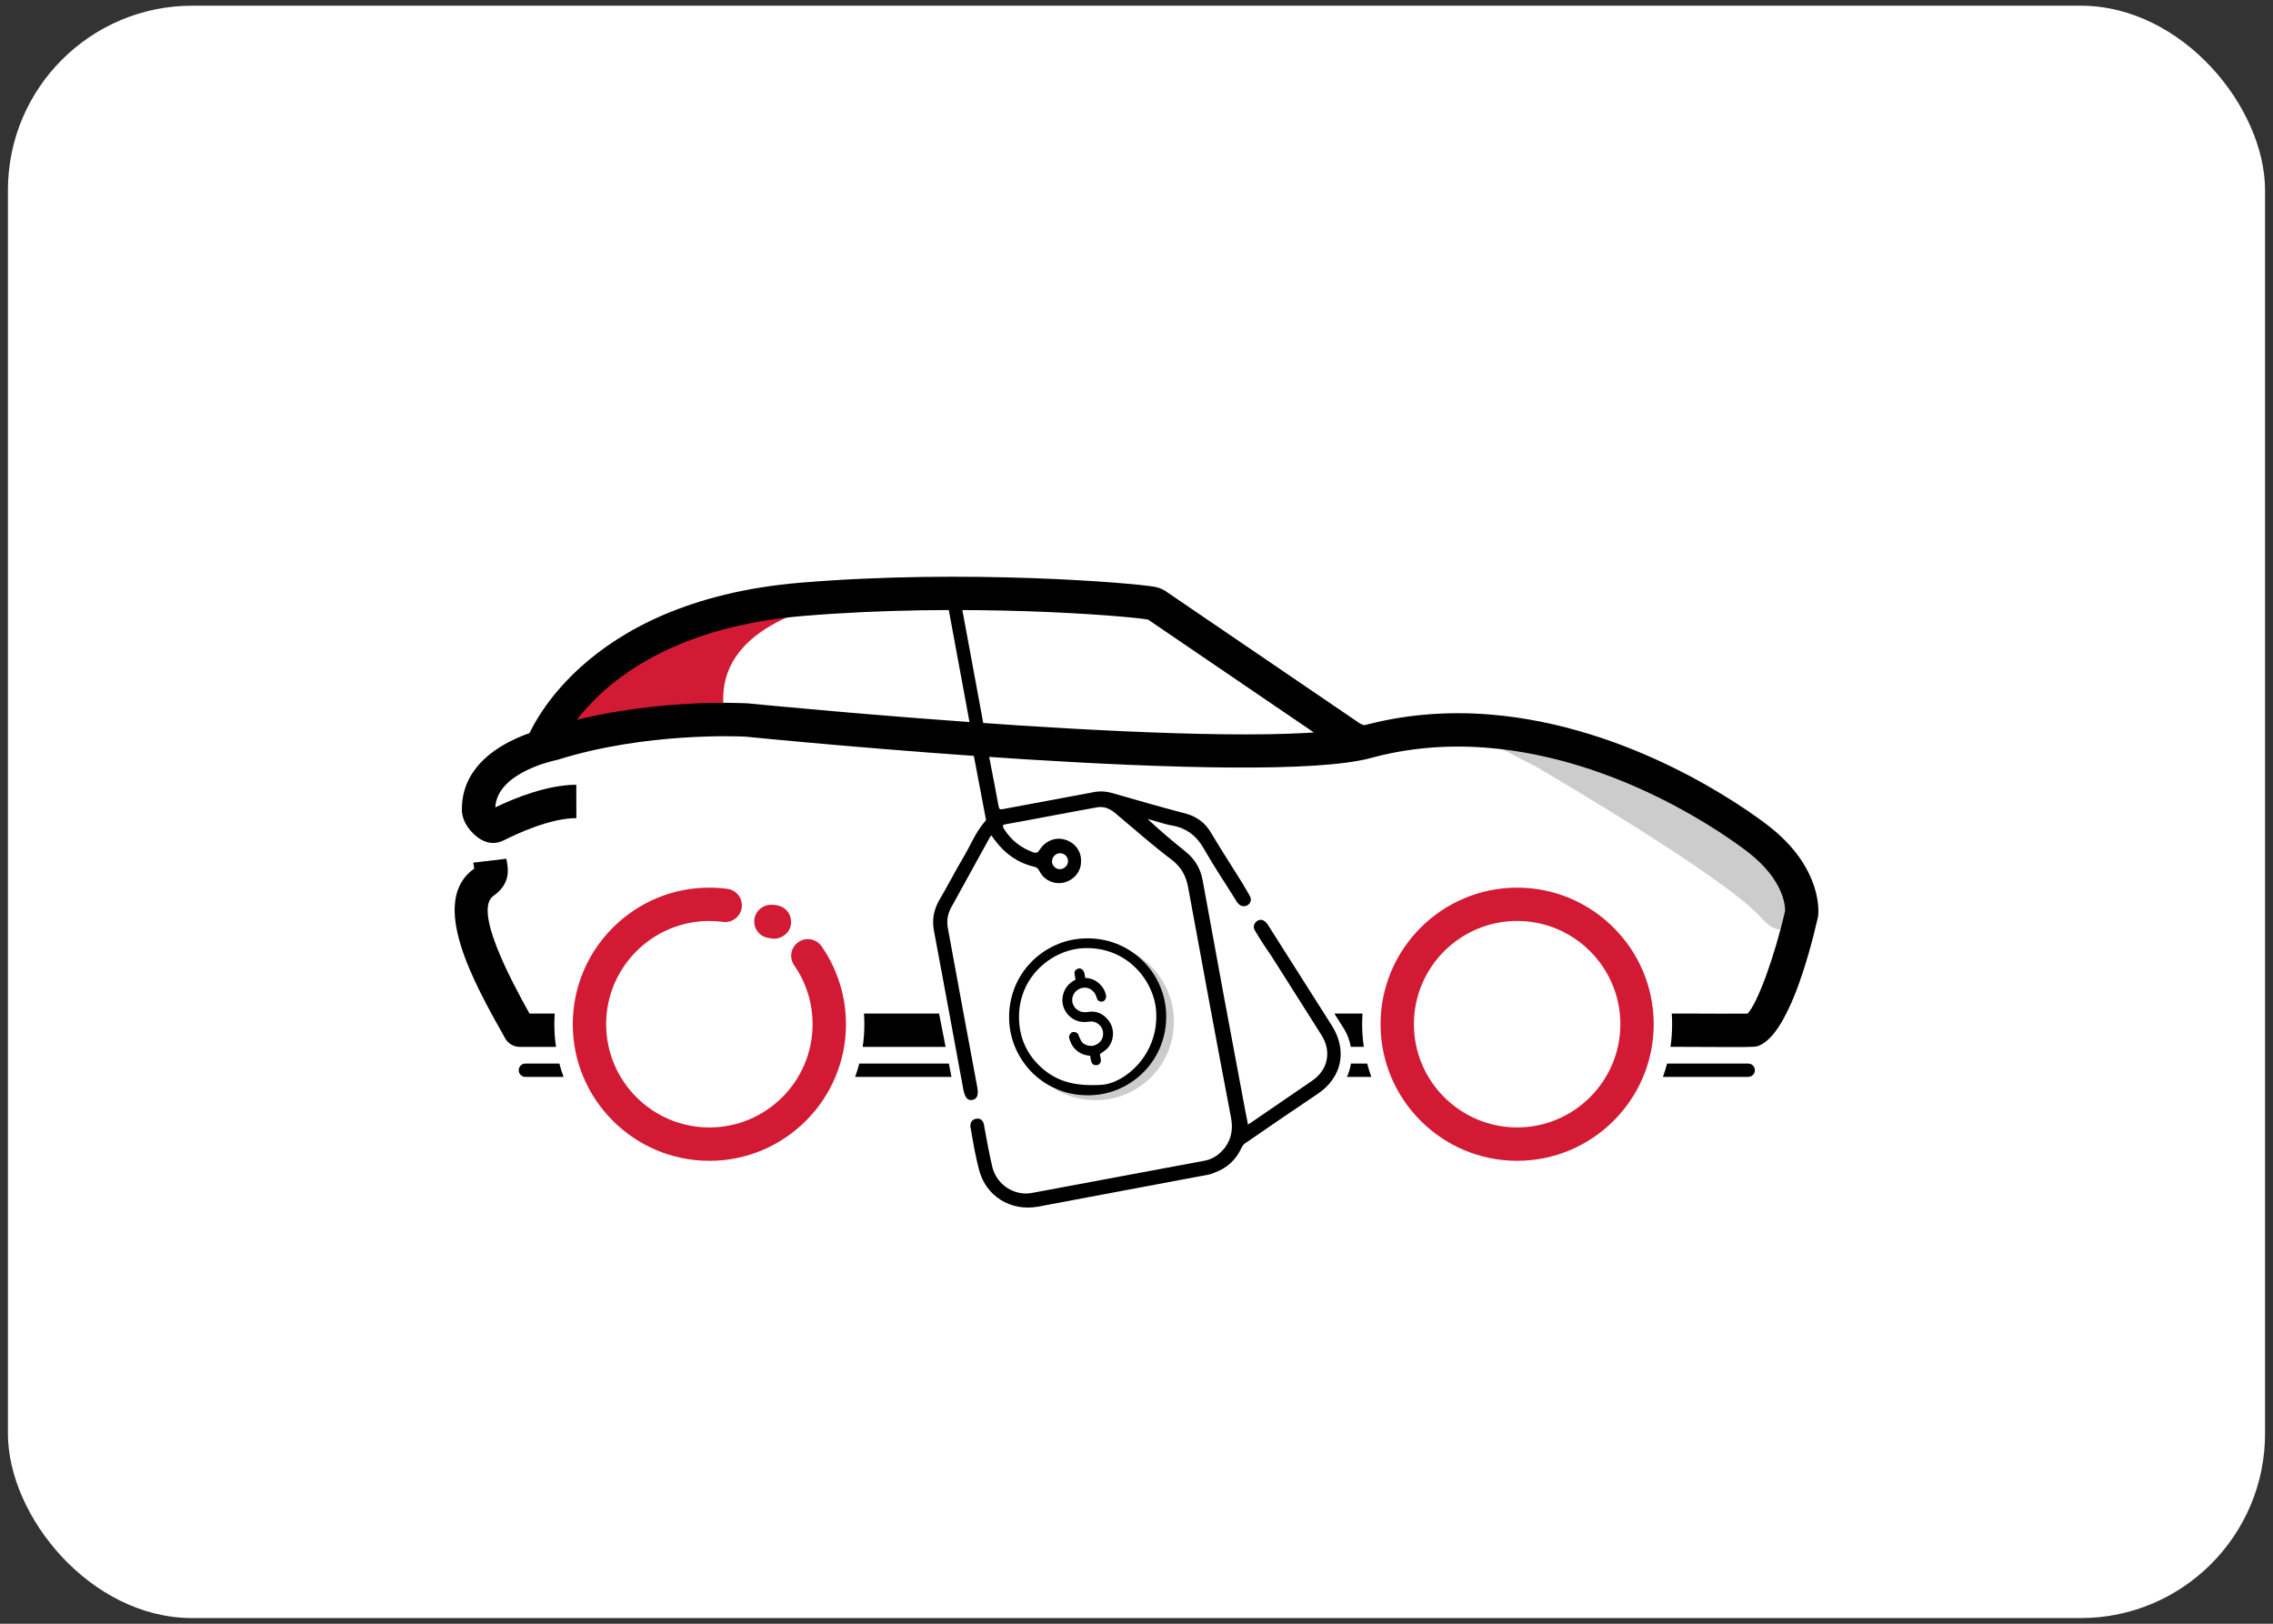
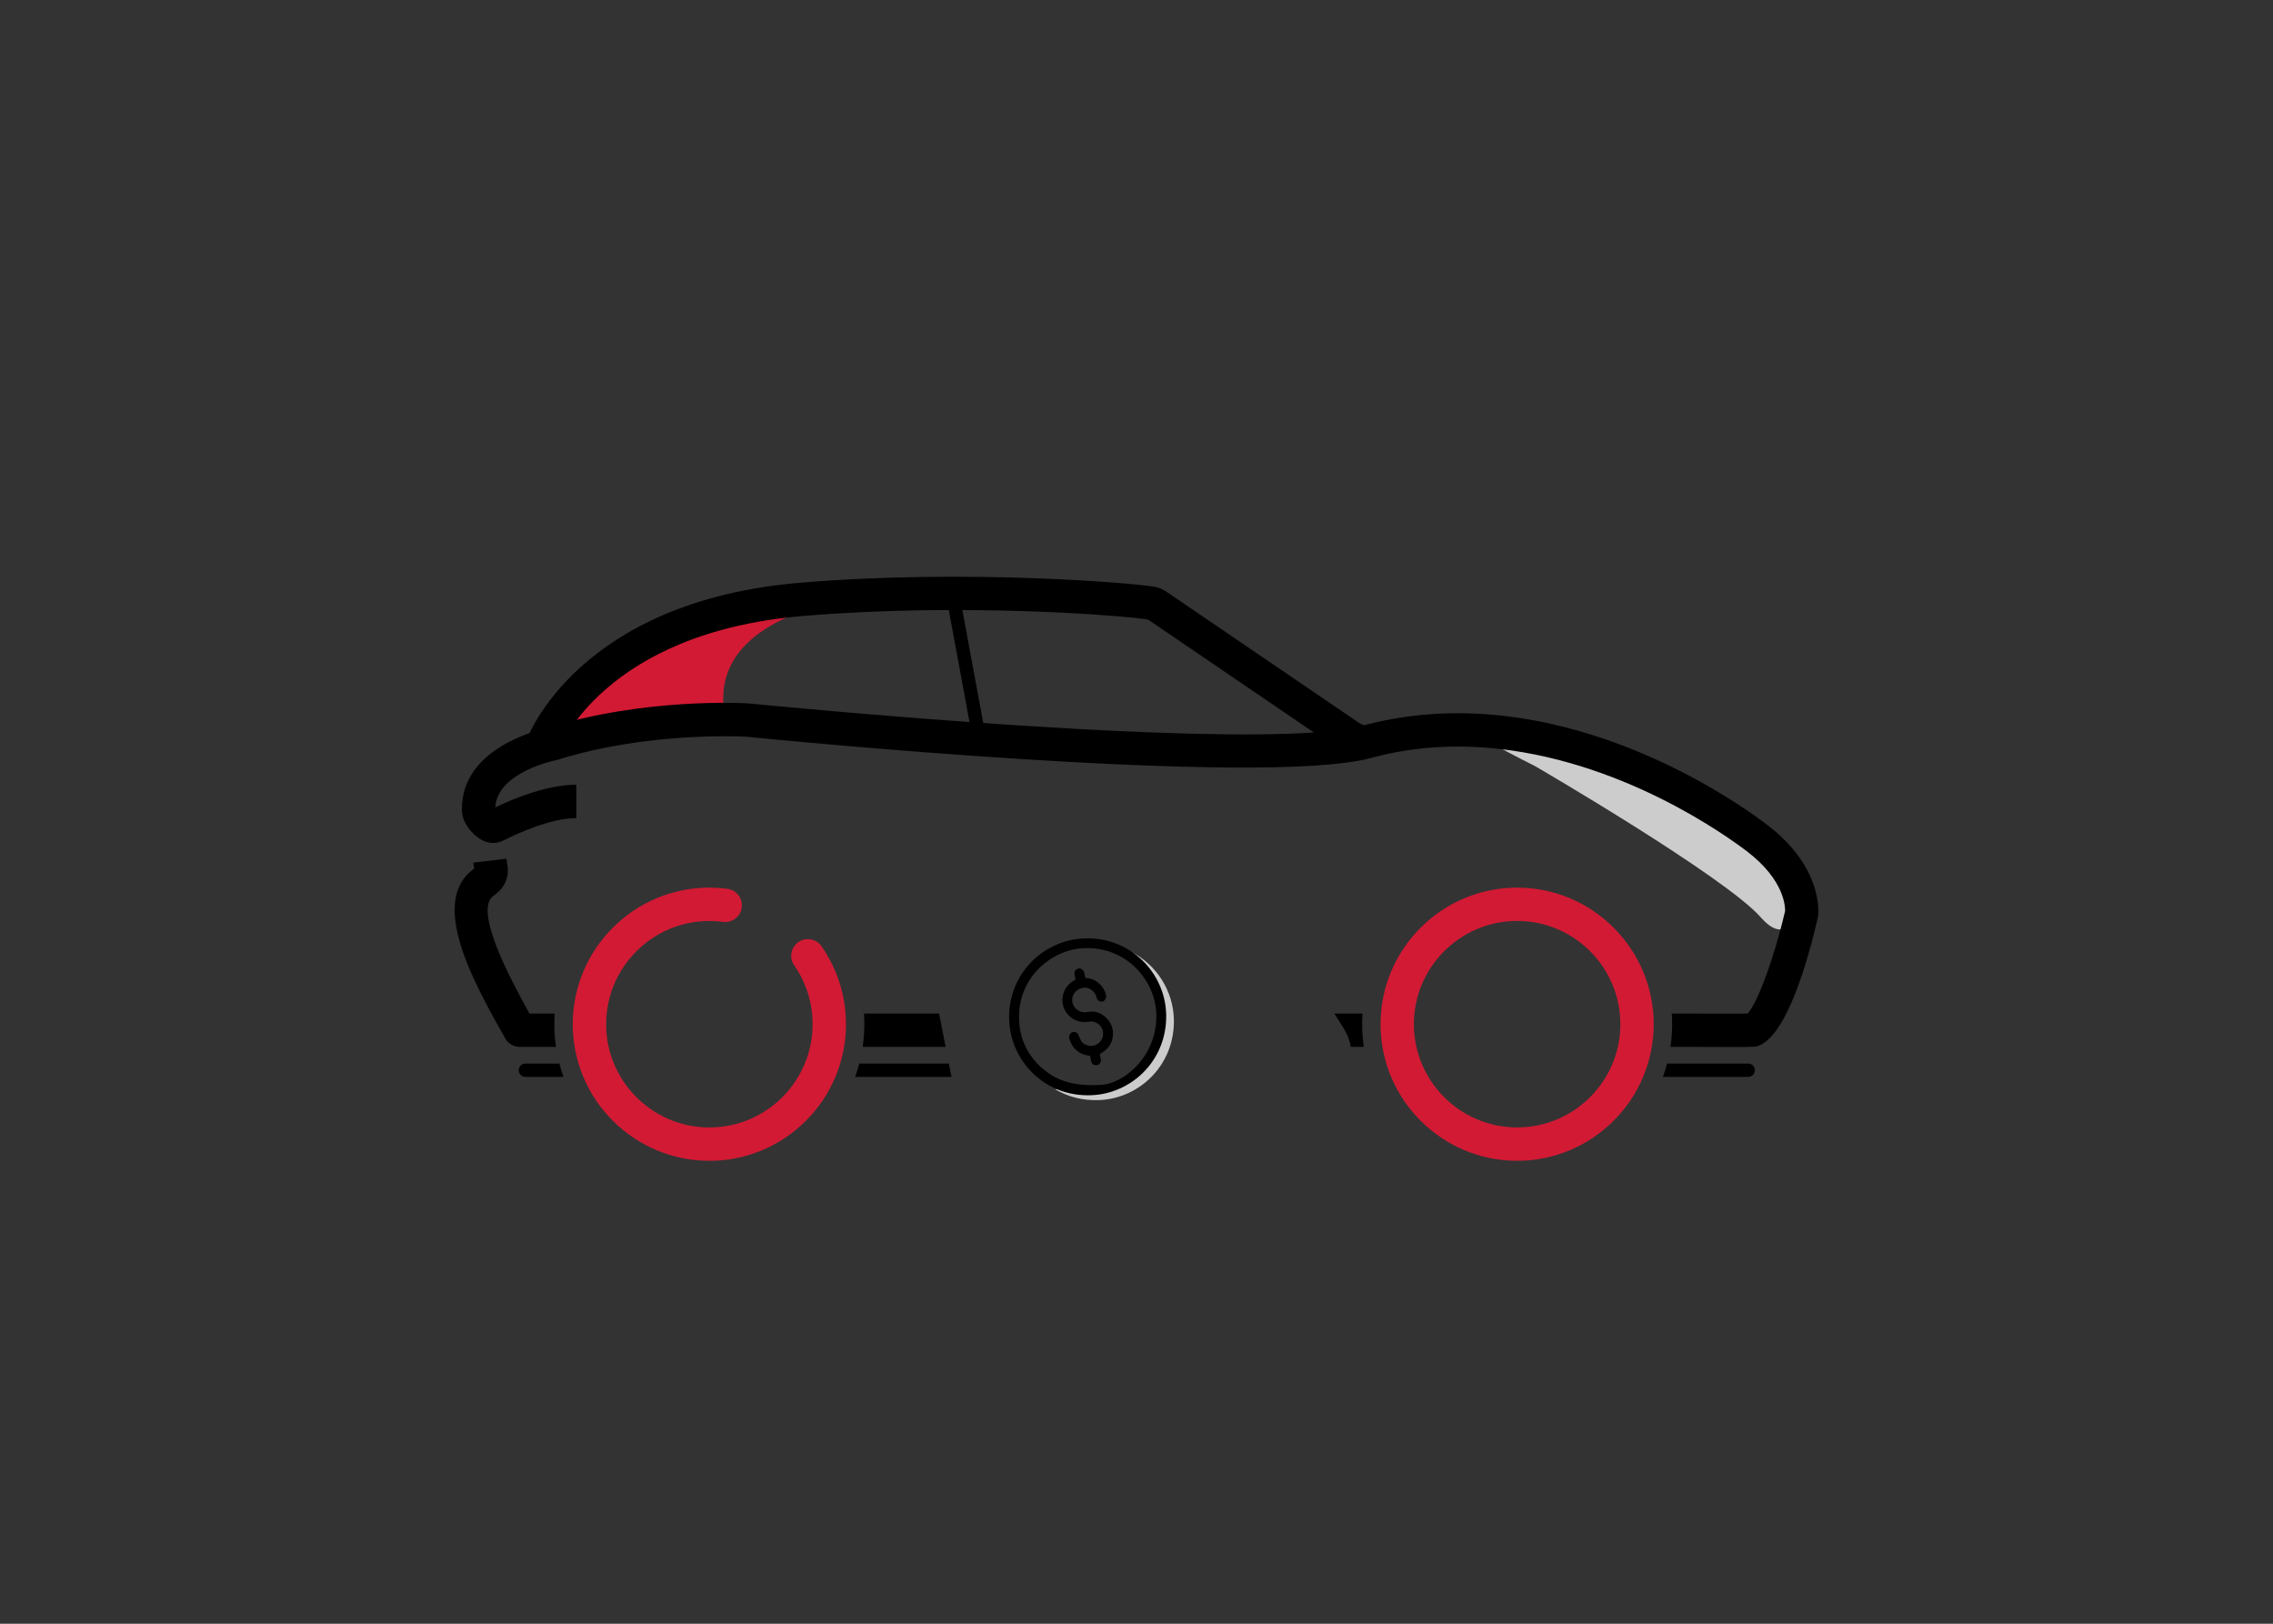
<svg xmlns="http://www.w3.org/2000/svg" id="Layer_1" data-name="Layer 1" viewBox="0 0 700 500">
  <rect x="0" y="0" width="700" height="500" fill="#333333" stroke="none" />
  <defs>
    <style> .cls-1 { fill: #fff; } .cls-2 { fill: #d21a34; } .cls-3 { fill: #ccc; } </style>
  </defs>
-   <rect class="cls-1" x="2.44" y="1.75" width="695.11" height="496.51" rx="56.8" ry="56.8" />
  <g>
    <path class="cls-2" d="M316.75,180.76s-98.37-6.56-93.88,37.26l-48.54,6.18s-1.22-56.97,142.42-43.44Z" />
    <path class="cls-3" d="M472.8,235.94s58.37,33.95,69.45,46.53c11.08,12.58,12.62-10.69,12.62-10.69,0,0-9.11-25.3-78.96-44.4,0,0-56.55-18.27-3.11,8.56Z" />
    <path d="M170.72,315.38c0-1.1,.04-2.2,.11-3.28h-7.77c-5.97-10.69-17.25-31.92-11.1-36.24,5.36-3.74,4.53-8.34,4.13-10.55-.05-.28-.1-.57-.14-.88l-10.2,1.21c.06,.51,.14,1.01,.24,1.49,.02,.11,.04,.23,.06,.35-14.29,10.06,.05,35.46,9.54,52.28,.91,1.61,2.63,2.61,4.48,2.61h11.16c-.34-2.28-.51-4.62-.51-6.99Zm248.77,0c0-1.1,.04-2.2,.12-3.28h-8.68l2.82,4.45c1.16,1.83,1.9,3.8,2.25,5.81h4c-.33-2.28-.51-4.61-.51-6.98Zm-153.42-3.28c.08,1.08,.12,2.18,.12,3.28,0,2.37-.18,4.71-.51,6.99h25.53l-2.01-10.27h-23.13Zm278.36-57.95c-6.65-5.11-42.02-30.75-85.99-34.16-13.46-1.05-26.54,.13-38.86,3.49-32.06,8.72-187.51-6.72-189.09-6.88-.06,0-.13-.01-.19-.01-1.29-.08-31.69-1.76-61.25,7.45-3.22,.67-27.02,6.28-26.81,25.34,.02,2.19,.97,4.46,2.66,6.39,4.11,4.7,7.91,4.19,10.36,2.94,4.02-2.03,14.21-6.77,22.24-6.79l-.03-10.27c-8.88,.03-18.82,4.02-24.94,6.97,.58-10.91,18.58-14.52,18.76-14.55,.2-.05,.39-.1,.58-.15,27.03-8.49,55.91-7.18,57.72-7.08,8.01,.8,158.99,15.71,192.68,6.55,11.19-3.05,23.09-4.11,35.38-3.16,41.07,3.18,74.28,27.27,80.52,32.06,11.47,8.81,11.61,17.06,11.57,18.24-3.34,14.4-8.55,28.53-11.57,31.6-3.55,.03-13.46,0-19.87-.03h-3.46c.07,1.08,.11,2.18,.11,3.28,0,2.37-.17,4.7-.51,6.98h3.84c7.19,.04,12.04,.06,15.37,.06,6.95,0,7.22-.1,8.03-.43,8.7-3.52,15.11-26.26,18.16-39.5,.03-.16,.06-.32,.08-.49,.08-.59,1.69-14.64-15.49-27.85Z" />
    <path d="M420.48,233.86l-4.67-1.23c.94,.25,1.4-.08,1.42-.1l-1.34-1.81-.69,1.7c-.56-.23-1.2-.56-1.96-1.02l-.23-.14-59.46-40.48c-7.24-1.22-56.87-5.25-106.26-1.1-61.24,5.14-75.13,40.65-75.69,42.16l-9.65-3.51c.63-1.76,16.31-43.16,84.49-48.89,50.88-4.27,102.51,.05,109.16,1.26,1.12,.2,2.19,.61,3.17,1.21l.23,.15,59.67,40.63c.21,.13,.36,.21,.44,.25l4.47,1.81-1.58,4.55-1.52,4.57Z" />
    <polygon points="303.66 226.99 303.54 226.61 295.13 181.14 291.09 181.89 299.43 226.99 303.66 226.99" />
    <g>
      <path d="M172.27,327.5c.35,1.39,.78,2.77,1.28,4.11h-11.75c-1.13,0-2.05-.92-2.05-2.05s.92-2.06,2.05-2.06h10.47Z" />
      <path d="M292.21,327.5l.81,4.11h-29.67c.5-1.35,.92-2.72,1.28-4.11h27.58Z" />
-       <path d="M422.31,331.61h-7.5c.6-1.31,1.01-2.7,1.23-4.11h5c.37,1.39,.79,2.76,1.27,4.11Z" />
      <path d="M540.44,329.56c0,1.13-.93,2.05-2.06,2.05h-26.26c.49-1.34,.92-2.71,1.28-4.11h24.98c1.13,0,2.06,.93,2.06,2.06Z" />
    </g>
    <path class="cls-2" d="M467.22,357.45c-23.19,0-42.06-18.87-42.06-42.06s18.87-42.06,42.06-42.06,42.06,18.87,42.06,42.06-18.87,42.06-42.06,42.06Zm0-73.86c-17.53,0-31.79,14.26-31.79,31.79s14.26,31.79,31.79,31.79,31.79-14.26,31.79-31.79-14.26-31.79-31.79-31.79Z" />
    <path class="cls-2" d="M218.45,357.45c-23.19,0-42.06-18.87-42.06-42.06s18.87-42.06,42.06-42.06c1.86,0,3.73,.12,5.56,.37,2.81,.37,4.79,2.95,4.42,5.76-.37,2.81-2.96,4.79-5.76,4.42-1.39-.18-2.8-.28-4.21-.28-17.53,0-31.79,14.26-31.79,31.79s14.26,31.79,31.79,31.79,31.79-14.26,31.79-31.79c0-4.85-1.06-9.5-3.15-13.82-.72-1.5-1.57-2.95-2.52-4.31-1.62-2.33-1.05-5.53,1.28-7.15,2.33-1.62,5.53-1.05,7.15,1.28,1.26,1.81,2.38,3.73,3.34,5.71,2.77,5.73,4.18,11.89,4.18,18.3,0,23.19-18.87,42.06-42.06,42.06Z" />
-     <path class="cls-2" d="M238.41,289.05c-.37,0-.75-.04-1.12-.12-.08-.02-.15-.04-.23-.05-.08,0-.17-.02-.25-.03-2.82-.33-4.83-2.88-4.5-5.7,.3-2.53,2.4-4.42,4.87-4.53,.56-.05,1.18-.03,1.85,.09,3.87,.66,4.84,3.87,4.56,5.87-.1,.72-.51,2.4-2.1,3.45-.87,.65-1.95,1.03-3.07,1.03Z" />
    <g>
-       <path d="M299.73,224.27c-.88,.94-.92,2.2-.77,3.49,1.53,8.04,3.06,16.07,4.58,24.11,.12,.38,.23,.76-.18,1.05-2.91,3.3-4.54,7.55-6.81,11.32-2.53,4.27-4.72,8.6-7.25,12.87-1.8,3.13-2.34,6.29-1.64,9.67,3.03,16.25,6.05,32.5,9.05,48.92,.52,2.26,1.25,3.29,2.75,3,1.5-.29,1.88-1.49,1.54-3.72-3.03-16.25-6.05-32.5-9.05-48.92-.49-2.43-.13-4.54,.93-6.53,3.92-7.11,7.84-14.22,11.76-21.33,.24-.32,.3-.67,.71-.97,.44,.62,.7,1.2,1.17,1.65,2.95,3.94,6.81,6.76,11.85,7.98,.88,.15,1.35,.59,1.75,1.38,1.49,2.97,4.71,4.24,7.73,3.48,2.85-.78,5.08-3.3,5.06-6.37,.19-3.22-1.89-5.93-4.99-6.82-2.93-.86-6.04,.42-7.78,3.2-.5,.82-.88,.94-1.76,.79-3.92-1.39-6.96-3.72-9.24-7.36-.41-.79-.52-1.17,.59-1.35,9.33-1.67,18.68-3.52,28.01-5.19,2.43-.49,4.42,.57,6.15,2.13,5.7,4.77,11.2,9.68,17.13,14.12,2.87,2.3,4.23,4.88,4.9,8.43,4.32,23.52,8.64,47.04,13.14,70.59,.69,3.37,.33,6.57-1.79,9.46-1.62,2.08-3.68,3.53-6.11,4.03-17.74,3.31-35.49,6.63-53.23,9.94-5.43,1.07-10.81-2.38-12.26-7.69-.95-3.96-1.7-8.07-2.45-12.17-.09-.56-.17-1.11-.29-1.5-.35-1.14-1.17-1.65-2.28-1.47-1.11,.17-1.79,.96-1.79,2.05-.03,.18-.09,.53,.06,.73,.72,4.28,1.44,8.56,2.54,12.73,2.03,8.3,9.72,13.05,18.11,11.58,16.63-3.14,33.44-6.25,50.06-9.4,1.5-.29,2.96-.4,4.34-1.07,3.84-1.34,6.64-3.94,8.35-7.62,.3-.67,.77-1.32,1.56-1.72,7.37-5.08,14.75-10.15,22.09-15.05,7.37-5.08,8.95-13.31,4.26-20.8-6.56-10.34-13.12-20.68-19.69-31.02-.15-.21-.12-.38-.29-.41-.88-1.23-2.08-1.62-3.1-.89s-1.41,1.93-.54,3.16c1.55,2.61,3.12,5.05,4.87,7.52,5.13,8.11,10.27,16.21,15.4,24.32,3.3,5.08,2.13,10.85-2.77,14.18-6.35,4.35-12.69,8.69-19.04,13.04-.21,.15-.41,.29-.79,.41-.14-1.29-.49-2.43-.66-3.55-4.47-23.73-8.91-47.63-13.2-71.33-.63-3.72-2.29-6.72-5.48-9.25-3.98-3.21-7.78-6.39-11.52-9.91,2.43,.59,4.98,1.57,7.44,1.99,4.57,.78,7.76,3.31,9.97,7.3,3.06,5.4,6.53,10.51,9.8,15.77,.15,.21,.26,.59,.58,.82,.73,1.03,1.96,1.24,2.96,.68s1.38-1.75,.68-2.96c-.7-1.2-1.4-2.41-2.1-3.61-3.27-5.26-6.71-10.54-9.94-15.98-1.69-2.82-4.26-4.7-7.37-5.59-7.79-2.05-15.38-4.24-23.14-6.46-1.73-.47-3.34-.57-5.01-.31-9.53,1.82-18.86,3.49-28.39,5.3-1.32,.32-1.2-.38-1.43-1.15-1.3-7.27-2.8-14.4-4.09-21.67-.32-1.32-.7-2.29-1.84-3.02-.68,.79-1.23,.88-1.79,.96Zm27.18,43.32c-1.32,.32-2.61-.62-2.92-1.94-.14-1.29,.62-2.61,2.12-2.9,1.29-.14,2.43,.59,2.75,1.91,.32,1.32-.62,2.61-1.94,2.92Z" />
      <path class="cls-3" d="M348.23,292.99c.69,1.5,1.26,3.05,1.72,4.66,5.09,3.83,8.14,9.73,8.49,15.39,.8,13.26-9.72,22.13-16.94,22.51-4.77,.29-8.53-.15-11.7-1.27-1.58,.52-3.19,.91-4.83,1.16,3.84,2.26,8.44,3.53,13.6,3.31,12.35-.53,23.26-10.78,22.94-24.86-.2-8.84-5.4-16.92-13.29-20.88Z" />
      <g>
-         <path d="M333.86,288.97c14.24-.61,24.99,10.62,25.28,23.42,.32,14.09-10.6,24.33-22.94,24.86-14.56,.63-24.8-10.58-25.4-22.8-.71-14.43,10.58-25.04,23.07-25.48Zm5.26,45.09c7.22-.38,17.74-9.25,16.94-22.51-.6-9.83-9.35-20.41-22.79-19.55-9.66,.62-20.31,9.29-19.4,22.74,.37,5.47,2.64,10.15,6.67,13.84,4.49,4.12,9.86,6.01,18.58,5.48Z" />
+         <path d="M333.86,288.97c14.24-.61,24.99,10.62,25.28,23.42,.32,14.09-10.6,24.33-22.94,24.86-14.56,.63-24.8-10.58-25.4-22.8-.71-14.43,10.58-25.04,23.07-25.48m5.26,45.09c7.22-.38,17.74-9.25,16.94-22.51-.6-9.83-9.35-20.41-22.79-19.55-9.66,.62-20.31,9.29-19.4,22.74,.37,5.47,2.64,10.15,6.67,13.84,4.49,4.12,9.86,6.01,18.58,5.48Z" />
        <path d="M335.72,325.11c-1.82-.15-3.33-.79-4.6-2.05-1-.98-1.52-2.17-1.87-3.49-.15-.57,.4-1.54,.96-1.71,.74-.23,1.56,.08,1.85,.71,.3,.65,.55,1.32,.88,1.95,.66,1.27,2.84,1.91,4.27,1.34,1.81-.72,2.71-2.25,2.48-4.11-.25-2.01-2.28-3.48-4.17-3.17-1.83,.3-3.59,.11-5.17-.9-2.26-1.44-3.53-4.07-3.09-6.76,.4-2.45,1.78-4.13,3.96-5.25-.08-.46-.14-.93-.24-1.4-.28-1.22,.23-1.74,1.14-2.02,.76-.23,1.63,.46,1.82,1.42,.09,.47,.17,.95,.27,1.45,1.52,.08,2.89,.55,4.04,1.52,1.28,1.09,2.17,2.43,2.39,4.15,.07,.58-.34,1.3-.91,1.56-.44,.2-1.31,.03-1.62-.38-.2-.26-.36-.58-.43-.89-.35-1.6-1.96-2.96-3.56-2.96-1.81,0-3.35,1.23-3.78,2.78-.74,2.67,1.54,5.27,4.58,4.72,2.41-.44,4.56,.34,6.19,2.26,1.23,1.45,1.8,3.13,1.62,5.04-.16,1.69-.82,3.15-2.1,4.29-.53,.47-1.16,.82-1.73,1.25-.1,.08-.17,.3-.15,.44,.08,.49,.25,.97,.29,1.46,.07,.82-.54,1.6-1.3,1.64-.95,.05-1.49-.35-1.73-1.34-.12-.5-.19-1.02-.28-1.53Z" />
      </g>
    </g>
  </g>
</svg>